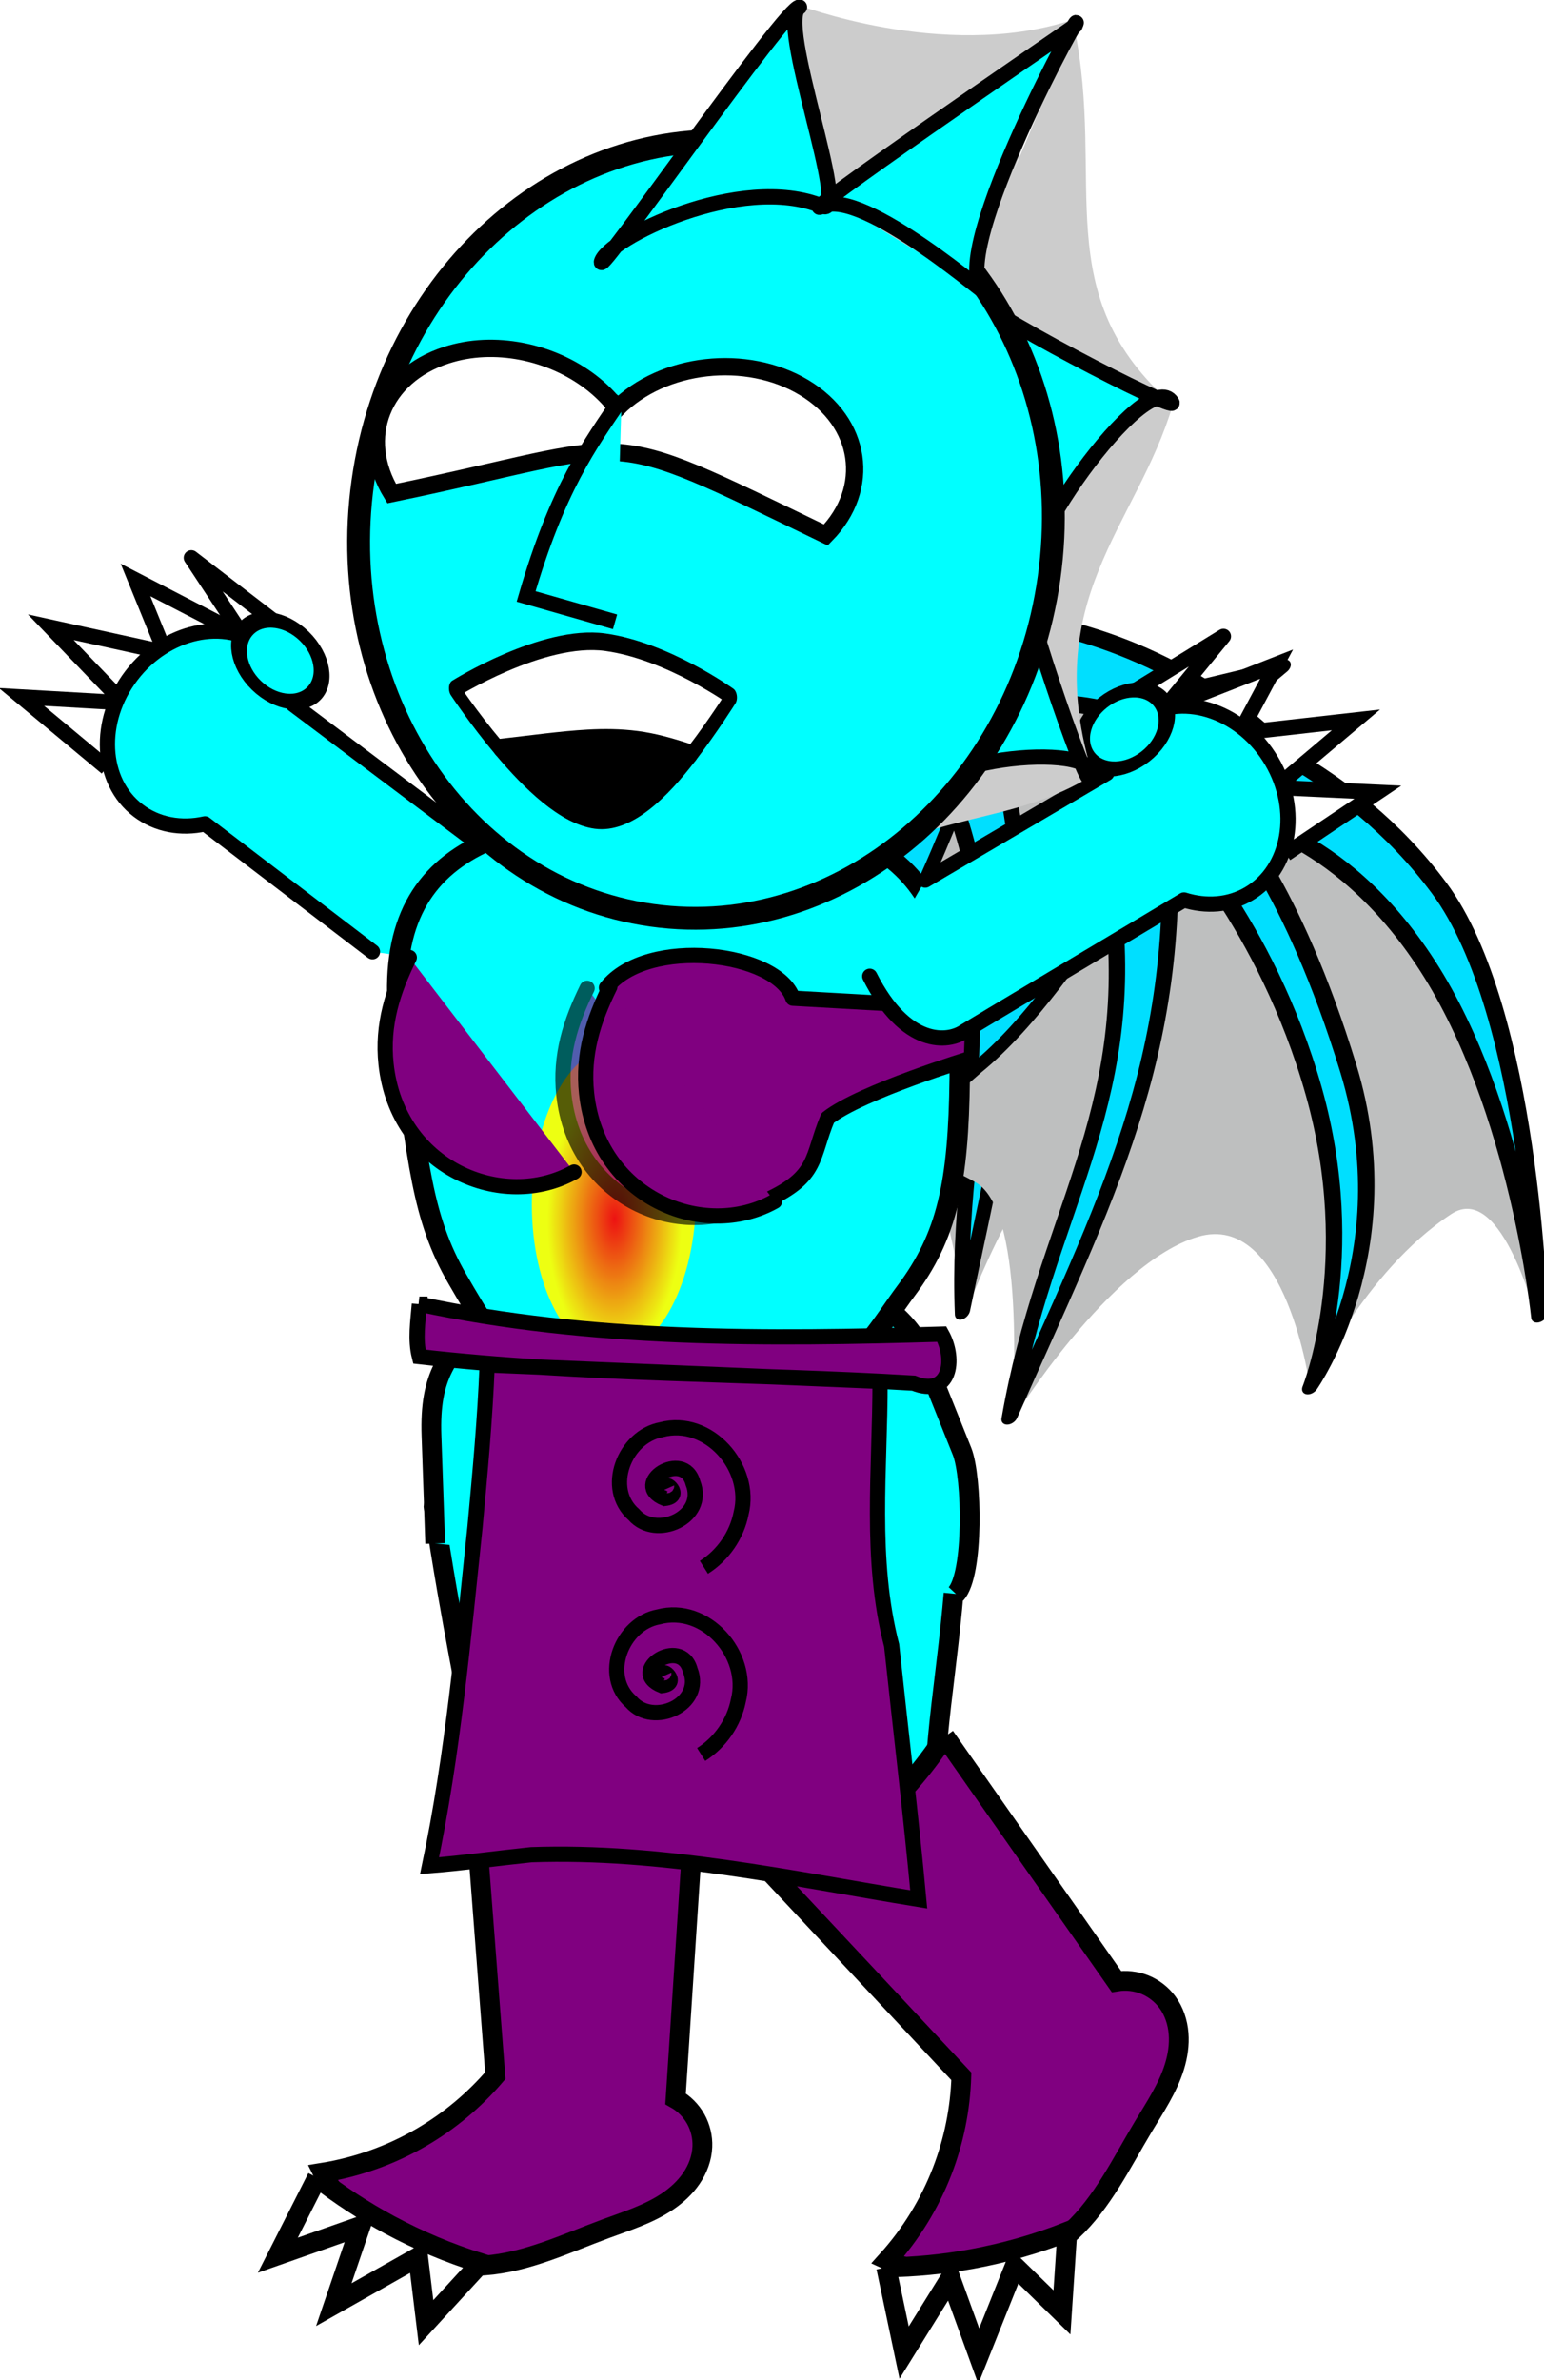
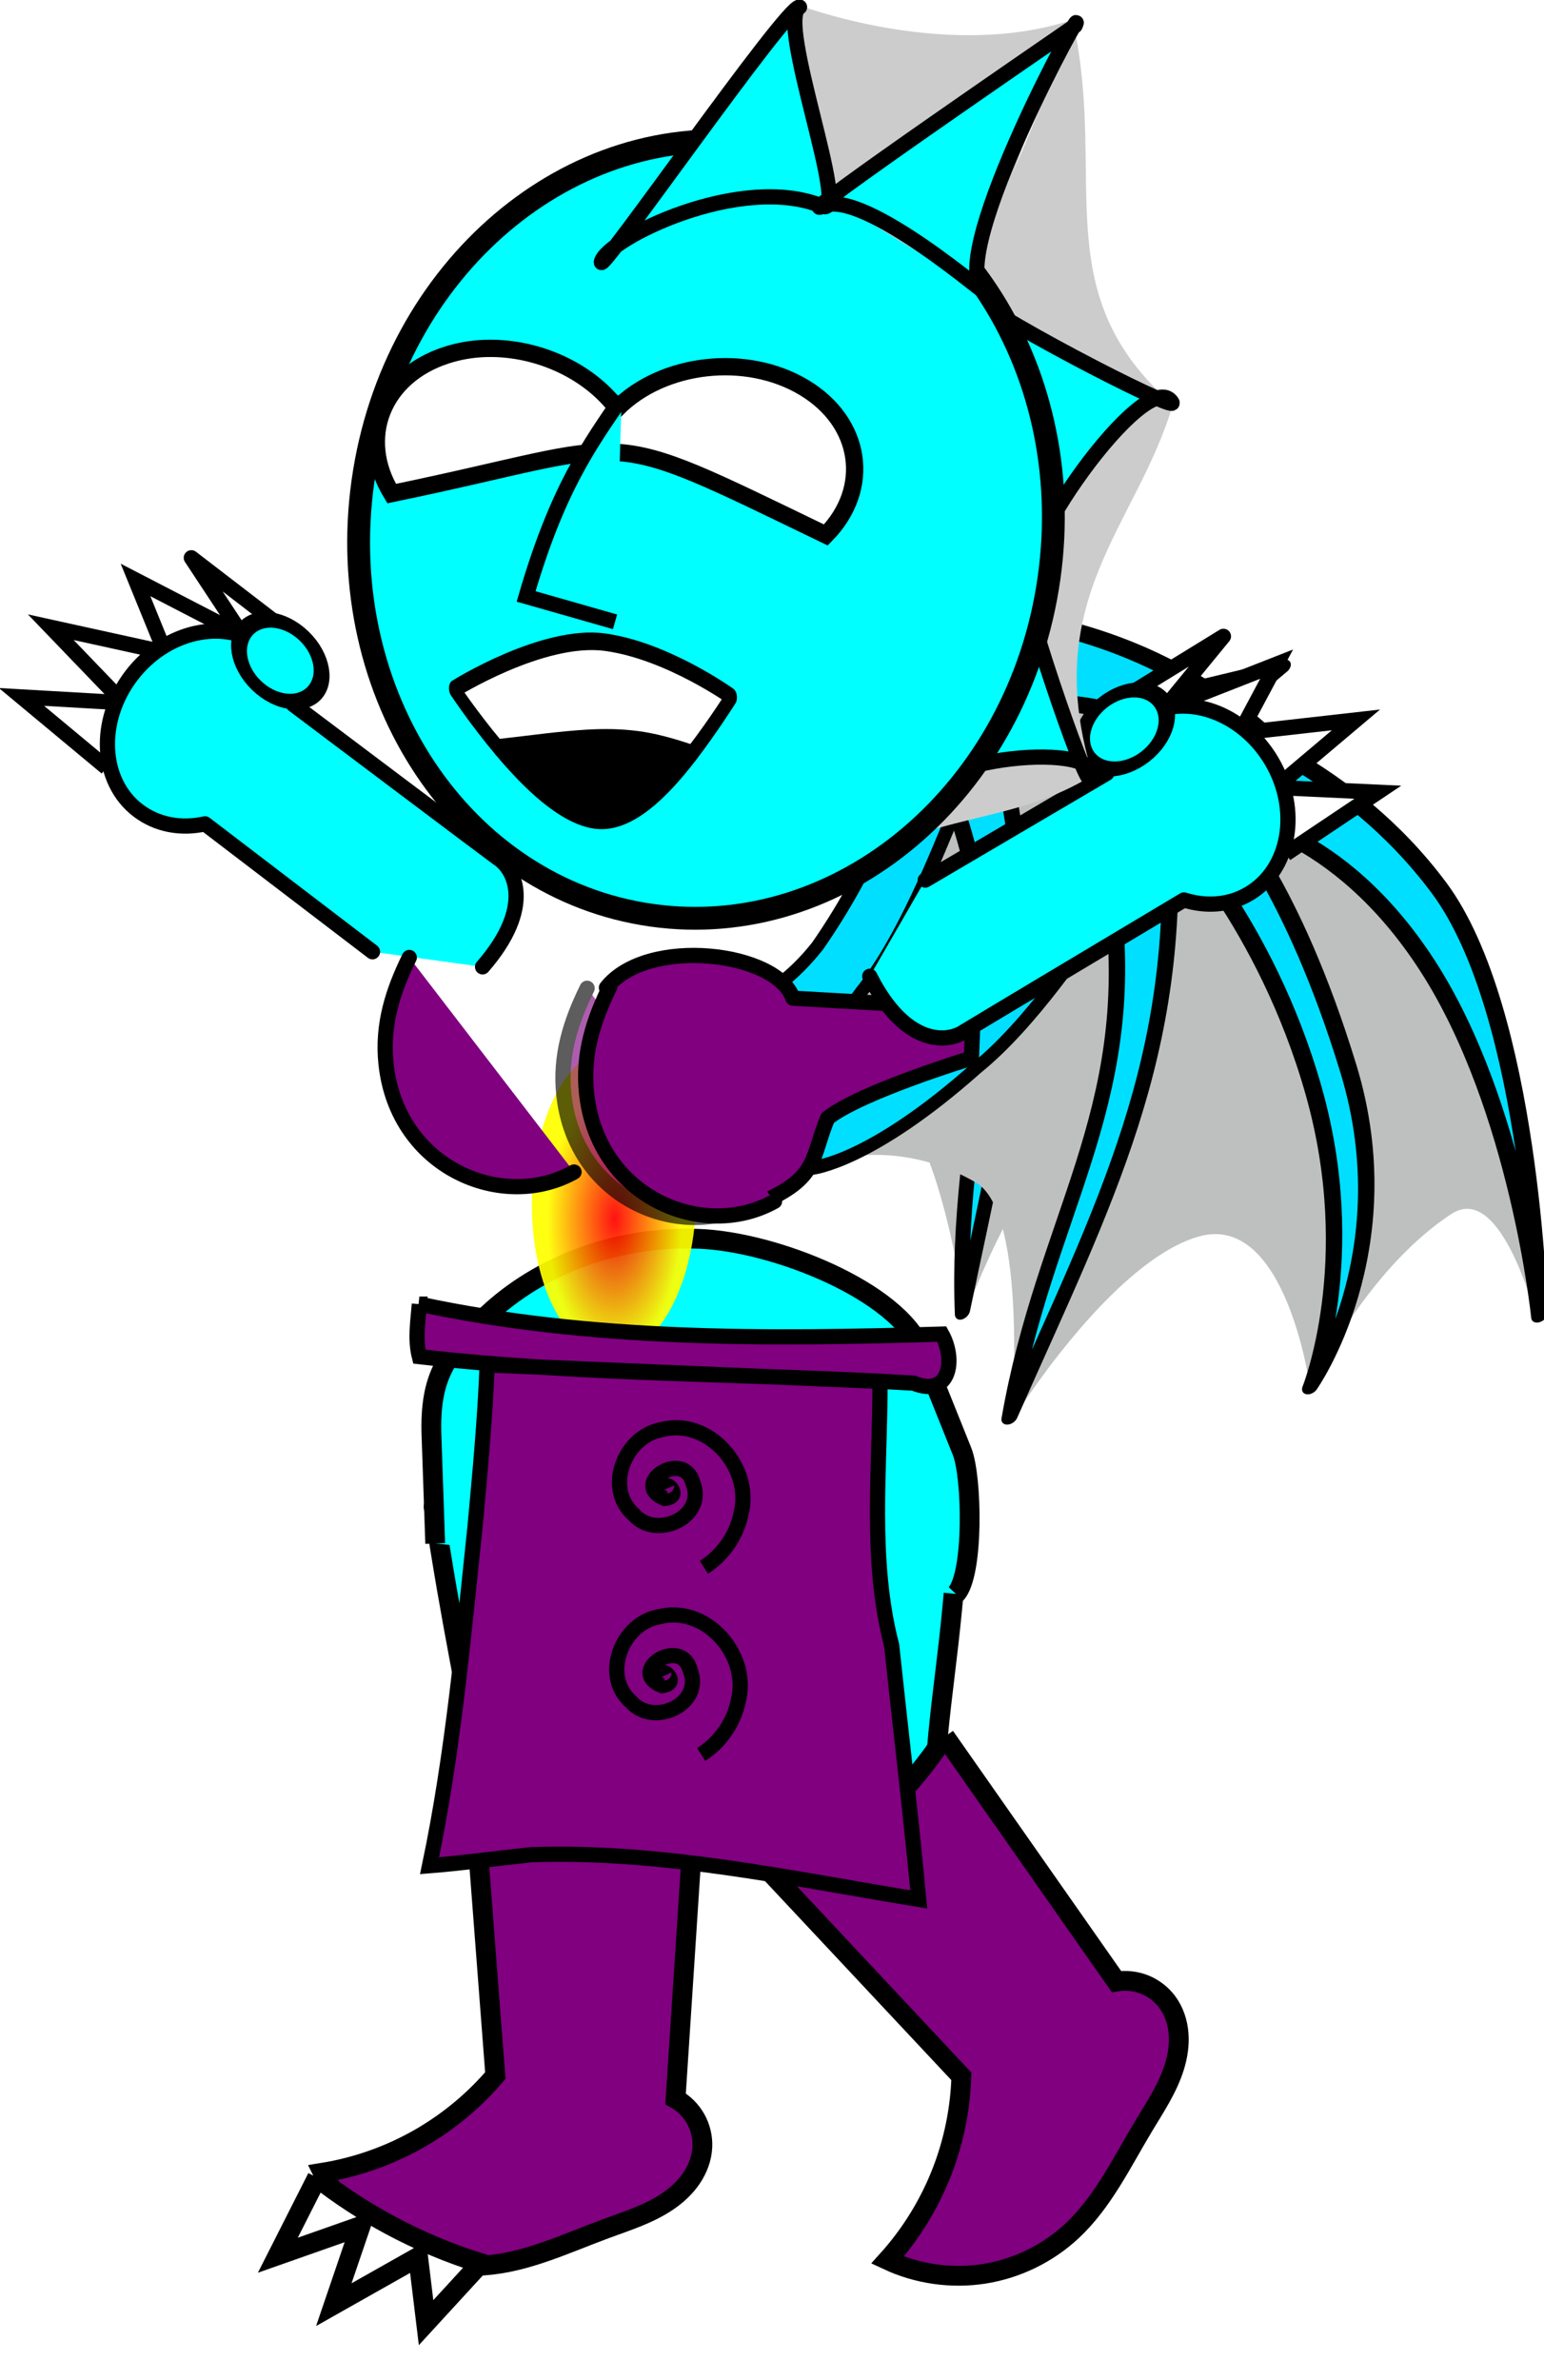
<svg xmlns="http://www.w3.org/2000/svg" xmlns:ns1="http://www.inkscape.org/namespaces/inkscape" xmlns:ns2="http://sodipodi.sourceforge.net/DTD/sodipodi-0.dtd" xmlns:xlink="http://www.w3.org/1999/xlink" width="101.454" height="156.365" id="svg3516" version="1.1" ns1:version="0.48.1 r9760" ns2:docname="klyros04.svg" ns1:export-filename="/home/massimo/Immagini/Doomed Comics/Characters/klyros04.png" ns1:export-xdpi="124" ns1:export-ydpi="124">
  <defs id="defs3518">
    <filter color-interpolation-filters="sRGB" ns1:collect="always" id="filter7616-7">
      <feGaussianBlur ns1:collect="always" stdDeviation="0.543" id="feGaussianBlur7618-6" />
    </filter>
    <filter id="filter5469-4-2" ns1:label="Colorize" ns1:menu="Color" ns1:menu-tooltip="Blend image or object with a flood color and set lightness and contrast" x="0" y="0" width="1" height="1" color-interpolation-filters="sRGB">
      <feColorMatrix id="feColorMatrix5471-4-04" values="1" in="SourceGraphic" type="saturate" result="result2" />
      <feFlood id="feFlood5473-7-6" flood-color="rgb(254,102,0)" flood-opacity="1" result="result1" />
      <feBlend id="feBlend5475-31-11" in2="result2" mode="multiply" in="result1" result="result3" />
      <feComposite id="feComposite5477-0-9" in2="SourceGraphic" operator="in" result="result4" />
    </filter>
    <filter id="filter5469-6-8" ns1:label="Colorize" ns1:menu="Color" ns1:menu-tooltip="Blend image or object with a flood color and set lightness and contrast" x="0" y="0" width="1" height="1" color-interpolation-filters="sRGB">
      <feColorMatrix id="feColorMatrix5471-0-0" values="1" in="SourceGraphic" type="saturate" result="result2" />
      <feFlood id="feFlood5473-6-7" flood-color="rgb(254,102,0)" flood-opacity="1" result="result1" />
      <feBlend id="feBlend5475-3-7" in2="result2" mode="multiply" in="result1" result="result3" />
      <feComposite id="feComposite5477-9-3" in2="SourceGraphic" operator="in" result="result4" />
    </filter>
    <filter id="filter5469-68-9" ns1:label="Colorize" ns1:menu="Color" ns1:menu-tooltip="Blend image or object with a flood color and set lightness and contrast" x="0" y="0" width="1" height="1" color-interpolation-filters="sRGB">
      <feColorMatrix id="feColorMatrix5471-1-3" values="1" in="SourceGraphic" type="saturate" result="result2" />
      <feFlood id="feFlood5473-63-0" flood-color="rgb(254,102,0)" flood-opacity="1" result="result1" />
      <feBlend id="feBlend5475-7-6" in2="result2" mode="multiply" in="result1" result="result3" />
      <feComposite id="feComposite5477-5-4" in2="SourceGraphic" operator="in" result="result4" />
    </filter>
    <filter id="filter5469-64" ns1:label="Colorize" ns1:menu="Color" ns1:menu-tooltip="Blend image or object with a flood color and set lightness and contrast" x="0" y="0" width="1" height="1" color-interpolation-filters="sRGB">
      <feColorMatrix id="feColorMatrix5471-9" values="1" in="SourceGraphic" type="saturate" result="result2" />
      <feFlood id="feFlood5473-1" flood-color="rgb(254,102,0)" flood-opacity="1" result="result1" />
      <feBlend id="feBlend5475-35" in2="result2" mode="multiply" in="result1" result="result3" />
      <feComposite id="feComposite5477-4" in2="SourceGraphic" operator="in" result="result4" />
    </filter>
    <filter id="filter5417-9" ns1:label="Colorize" ns1:menu="Color" ns1:menu-tooltip="Blend image or object with a flood color and set lightness and contrast" x="0" y="0" width="1" height="1" color-interpolation-filters="sRGB">
      <feColorMatrix id="feColorMatrix5419-2" values="1" in="SourceGraphic" type="saturate" result="result2" />
      <feFlood id="feFlood5421-3" flood-color="rgb(254,102,0)" flood-opacity="1" result="result1" />
      <feBlend id="feBlend5423-1" in2="result2" mode="multiply" in="result1" result="result3" />
      <feComposite id="feComposite5425-7" in2="SourceGraphic" operator="in" result="result4" />
    </filter>
    <filter id="filter5469-4-7-2" ns1:label="Colorize" ns1:menu="Color" ns1:menu-tooltip="Blend image or object with a flood color and set lightness and contrast" x="0" y="0" width="1" height="1" color-interpolation-filters="sRGB">
      <feColorMatrix id="feColorMatrix5471-4-0-8" values="1" in="SourceGraphic" type="saturate" result="result2" />
      <feFlood id="feFlood5473-7-1-0" flood-color="rgb(254,102,0)" flood-opacity="1" result="result1" />
      <feBlend id="feBlend5475-31-1-9" in2="result2" mode="multiply" in="result1" result="result3" />
      <feComposite id="feComposite5477-0-2-0" in2="SourceGraphic" operator="in" result="result4" />
    </filter>
    <filter id="filter5469-6-5-8" ns1:label="Colorize" ns1:menu="Color" ns1:menu-tooltip="Blend image or object with a flood color and set lightness and contrast" x="0" y="0" width="1" height="1" color-interpolation-filters="sRGB">
      <feColorMatrix id="feColorMatrix5471-0-6-9" values="1" in="SourceGraphic" type="saturate" result="result2" />
      <feFlood id="feFlood5473-6-3-6" flood-color="rgb(254,102,0)" flood-opacity="1" result="result1" />
      <feBlend id="feBlend5475-3-8-2" in2="result2" mode="multiply" in="result1" result="result3" />
      <feComposite id="feComposite5477-9-5-1" in2="SourceGraphic" operator="in" result="result4" />
    </filter>
    <filter id="filter5469-68-7-3" ns1:label="Colorize" ns1:menu="Color" ns1:menu-tooltip="Blend image or object with a flood color and set lightness and contrast" x="0" y="0" width="1" height="1" color-interpolation-filters="sRGB">
      <feColorMatrix id="feColorMatrix5471-1-7-9" values="1" in="SourceGraphic" type="saturate" result="result2" />
      <feFlood id="feFlood5473-63-5-0" flood-color="rgb(254,102,0)" flood-opacity="1" result="result1" />
      <feBlend id="feBlend5475-7-2-9" in2="result2" mode="multiply" in="result1" result="result3" />
      <feComposite id="feComposite5477-5-7-1" in2="SourceGraphic" operator="in" result="result4" />
    </filter>
    <filter id="filter5469-2-7" ns1:label="Colorize" ns1:menu="Color" ns1:menu-tooltip="Blend image or object with a flood color and set lightness and contrast" x="0" y="0" width="1" height="1" color-interpolation-filters="sRGB">
      <feColorMatrix id="feColorMatrix5471-49-8" values="1" in="SourceGraphic" type="saturate" result="result2" />
      <feFlood id="feFlood5473-0-7" flood-color="rgb(254,102,0)" flood-opacity="1" result="result1" />
      <feBlend id="feBlend5475-75-8" in2="result2" mode="multiply" in="result1" result="result3" />
      <feComposite id="feComposite5477-8-2" in2="SourceGraphic" operator="in" result="result4" />
    </filter>
    <filter id="filter5417-7-3" ns1:label="Colorize" ns1:menu="Color" ns1:menu-tooltip="Blend image or object with a flood color and set lightness and contrast" x="0" y="0" width="1" height="1" color-interpolation-filters="sRGB">
      <feColorMatrix id="feColorMatrix5419-7-9" values="1" in="SourceGraphic" type="saturate" result="result2" />
      <feFlood id="feFlood5421-0-6" flood-color="rgb(254,102,0)" flood-opacity="1" result="result1" />
      <feBlend id="feBlend5423-0-2" in2="result2" mode="multiply" in="result1" result="result3" />
      <feComposite id="feComposite5425-1-5" in2="SourceGraphic" operator="in" result="result4" />
    </filter>
    <ns1:path-effect is_visible="true" id="path-effect4718-6" effect="spiro" />
    <ns1:path-effect is_visible="true" id="path-effect3844-2-4-2" effect="spiro" />
    <ns1:path-effect is_visible="true" id="path-effect4718-7" effect="spiro" />
    <ns1:path-effect is_visible="true" id="path-effect3844-2-4-4" effect="spiro" />
    <ns1:path-effect is_visible="true" id="path-effect3844-2-5-3-1" effect="spiro" />
    <ns1:path-effect is_visible="true" id="path-effect3844-2-5-1" effect="spiro" />
    <ns1:path-effect is_visible="true" id="path-effect4718-07" effect="spiro" />
    <ns1:path-effect is_visible="true" id="path-effect3844-2-4-0" effect="spiro" />
    <ns1:path-effect is_visible="true" id="path-effect4718-1" effect="spiro" />
    <ns1:path-effect is_visible="true" id="path-effect3844-2-4-1" effect="spiro" />
    <linearGradient y2="605.681" x2="278.616" y1="609.23" x1="271.959" gradientUnits="userSpaceOnUse" id="linearGradient25876-4" xlink:href="#linearGradient25309-1" ns1:collect="always" />
    <linearGradient id="linearGradient25309-1" ns1:collect="always">
      <stop id="stop25311-0" offset="0" style="stop-color:#ddd5d5;stop-opacity:1" />
      <stop id="stop25313-7" offset="1" style="stop-color:#ffffff;stop-opacity:1" />
    </linearGradient>
    <linearGradient y2="605.681" x2="278.616" y1="609.23" x1="271.959" gradientUnits="userSpaceOnUse" id="linearGradient25876-4-3" xlink:href="#linearGradient25309-1-6" ns1:collect="always" />
    <linearGradient id="linearGradient25309-1-6" ns1:collect="always">
      <stop id="stop25311-0-5" offset="0" style="stop-color:#ddd5d5;stop-opacity:1" />
      <stop id="stop25313-7-6" offset="1" style="stop-color:#ffffff;stop-opacity:1" />
    </linearGradient>
    <filter color-interpolation-filters="sRGB" height="1.39" y="-0.195" width="1.474" x="-0.237" id="filter10689-6-7-3" ns1:collect="always">
      <feGaussianBlur id="feGaussianBlur10691-6-24-2" stdDeviation="1.259" ns1:collect="always" />
    </filter>
    <ns1:path-effect is_visible="true" id="path-effect3844-2-5-3-9" effect="spiro" />
    <radialGradient ns1:collect="always" xlink:href="#linearGradient5508-72" id="radialGradient9589" gradientUnits="userSpaceOnUse" gradientTransform="matrix(0.366,-0.009,0.013,0.498,196.197,100.048)" cx="318.608" cy="204.985" fx="318.608" fy="204.985" r="12.568" />
    <linearGradient id="linearGradient5508-72" ns1:collect="always">
      <stop id="stop5510-33" offset="0" style="stop-color:#ff0000;stop-opacity:1" />
      <stop id="stop5512-9" offset="1" style="stop-color:#ffff00;stop-opacity:1" />
    </linearGradient>
    <filter height="1.447" y="-0.223" width="1.577" x="-0.289" id="filter5556-7" ns1:collect="always" color-interpolation-filters="sRGB">
      <feGaussianBlur id="feGaussianBlur5558-7" stdDeviation="1.349" ns1:collect="always" />
    </filter>
    <ns1:path-effect is_visible="true" id="path-effect4718-03-3" effect="spiro" />
    <ns1:path-effect is_visible="true" id="path-effect3844-2-4-9-2" effect="spiro" />
    <ns1:path-effect is_visible="true" id="path-effect4718-03" effect="spiro" />
    <ns1:path-effect is_visible="true" id="path-effect3844-2-4-9" effect="spiro" />
    <filter id="filter5475-8-6" ns1:collect="always" color-interpolation-filters="sRGB">
      <feGaussianBlur id="feGaussianBlur5477-8-0" stdDeviation="0.669" ns1:collect="always" />
    </filter>
    <ns1:path-effect is_visible="true" id="path-effect3844-2-5-3-9-7" effect="spiro" />
  </defs>
  <ns2:namedview id="base" pagecolor="#ffffff" bordercolor="#666666" borderopacity="1.0" ns1:pageopacity="0.0" ns1:pageshadow="2" ns1:zoom="0.77472527" ns1:cx="155.69792" ns1:cy="115.01075" ns1:current-layer="layer1" ns1:document-units="px" showgrid="false" fit-margin-top="0" fit-margin-left="0" fit-margin-right="0" fit-margin-bottom="0" ns1:window-width="1440" ns1:window-height="827" ns1:window-x="0" ns1:window-y="25" ns1:window-maximized="1" />
  <g id="layer1" ns1:label="Layer 1" ns1:groupmode="layer" transform="translate(-164.302,-198.646)">
    <g id="g9533" transform="translate(-43.751,-544.007)">
      <g ns1:export-ydpi="120" ns1:export-xdpi="120" transform="matrix(-0.607,0.795,-0.795,-0.607,540.228,700.865)" id="g8013-6" ns1:transform-center-x="12.021183" ns1:transform-center-y="-12.578931">
        <path style="fill:#ffffff;stroke:#000000;stroke-width:1;stroke-linecap:butt;stroke-linejoin:miter;stroke-miterlimit:4;stroke-opacity:1;stroke-dasharray:none" d="m 270.571,202.436 -0.304,7.263 -3.759,-5.557 -1.048,6.806 -3.243,-6.963 -2.603,4.423 -1.161,-6.585 c 2.1,0.602 4.275,0.946 6.458,1.021 1.893,0.065 3.794,-0.072 5.658,-0.407" id="path3842-3-1-9-4" ns1:path-effect="#path-effect3844-2-5-3-9" ns1:original-d="m 270.57099,202.43612 -0.30385,7.26305 -3.75902,-5.55669 -1.04779,6.80583 -3.24263,-6.96317 -2.60278,4.4232 -1.1606,-6.58539 c 1.37111,-2.20593 4.0792,0.47468 6.45845,1.02061 2.37926,0.54592 4.35193,-2.67615 5.65822,-0.40744 z" ns1:connector-curvature="0" ns2:nodetypes="cccccccsc" />
        <path ns1:transform-center-y="3.2861134" ns1:transform-center-x="0.044072361" ns2:nodetypes="cccc" ns1:connector-curvature="0" id="path5176-9-02" d="m 256.255,198.67 -0.023,7.708 1.946,-5.578 z" style="fill:#ffffff;stroke:#000000;stroke-width:1px;stroke-linecap:round;stroke-linejoin:round;stroke-opacity:1" />
        <path ns2:nodetypes="ccssscsc" ns1:connector-curvature="0" id="path9048-3-0-7-0-2" d="m 269.577,181.215 0,13.844 c 1.225,1.031 1.969,2.458 1.969,4.031 0,3.146 -3.043,5.719 -6.781,5.719 -3.738,0 -6.75,-2.573 -6.75,-5.719 0,-1.5 0.686,-2.858 1.812,-3.875 0,0 -0.113,-16.623 -0.129,-16.814 -0.11,-1.29 1.046,-3.87 6.279,-3.536" style="color:#000000;fill:#00ffff;fill-opacity:1;fill-rule:evenodd;stroke:#000000;stroke-width:1;stroke-linecap:round;stroke-linejoin:round;stroke-miterlimit:4;stroke-dasharray:none;marker:none;visibility:visible;display:inline;overflow:visible;enable-background:accumulate" />
        <path transform="matrix(0.993,0.117,-0.169,1.436,18.884,-347.408)" d="m 303.533,355.004 c 0,1.177 -1.009,2.131 -2.253,2.131 -1.245,0 -2.253,-0.954 -2.253,-2.131 0,-1.177 1.009,-2.131 2.253,-2.131 1.245,0 2.253,0.954 2.253,2.131 z" ns2:ry="2.1312113" ns2:rx="2.2534938" ns2:cy="355.00388" ns2:cx="301.27911" id="path9052-2-3-6-0-94" style="color:#000000;fill:#00ffff;fill-opacity:1;fill-rule:evenodd;stroke:#000000;stroke-width:0.832;stroke-miterlimit:4;stroke-dasharray:none;marker:none;visibility:visible;display:inline;overflow:visible;enable-background:accumulate" ns2:type="arc" />
      </g>
      <g ns1:export-ydpi="120" ns1:export-xdpi="120" ns1:export-filename="/home/massimo/Immagini/Doomed Comics/g8013-6-3.png" id="g4587-9" transform="translate(1.126,610.021)">
-         <path style="color:#000000;fill:#00ffff;fill-opacity:1;stroke:#000000;stroke-width:1.3;stroke-linecap:round;stroke-miterlimit:4;marker:none;visibility:visible;display:inline;overflow:visible;enable-background:accumulate" d="m 251.285,262.16 c 0.245,-2.135 0.543,-11.733 0.543,-11.733 -0.956,-9.616 -12.172,-7.723 -13.246,-0.607 l 0.646,12.146" id="path4466-1-1-1" ns1:connector-curvature="0" ns2:nodetypes="cccc" />
        <path style="color:#000000;fill:#00ffff;fill-opacity:1;fill-rule:evenodd;stroke:#000000;stroke-width:1.3;stroke-linecap:round;stroke-linejoin:miter;stroke-miterlimit:4;stroke-dasharray:none;marker:none;visibility:visible;display:inline;overflow:visible;enable-background:accumulate" d="m 251.924,249.756 c 0.185,-6.336 1.205,-9.907 1.587,-18.043 -0.77,-4.126 -4.819,-9.118 -9.189,-8.453 -6.49,0.987 -8.392,4.799 -8.904,8.359 1.236,8.232 2.169,11.942 3.226,18.543" id="path4468-4-3-75" ns1:connector-curvature="0" ns2:nodetypes="ccscc" />
-         <path ns2:nodetypes="cccc" ns1:connector-curvature="0" id="rect8538-3-6-7-8-6-8-4-9-1" d="m 275.065,256.168 c -1.281,-1.725 -7.229,-9.44 -7.229,-9.44 -7.272,-6.364 -14.163,2.686 -10.081,8.613 l 8.379,8.929" style="color:#000000;fill:#00ffff;fill-opacity:1;stroke:#000000;stroke-width:1.3;stroke-linecap:round;stroke-miterlimit:4;marker:none;visibility:visible;display:inline;overflow:visible;enable-background:accumulate" ns1:transform-center-y="4.7962684" ns1:transform-center-x="-4.1281594" />
+         <path ns2:nodetypes="cccc" ns1:connector-curvature="0" id="rect8538-3-6-7-8-6-8-4-9-1" d="m 275.065,256.168 c -1.281,-1.725 -7.229,-9.44 -7.229,-9.44 -7.272,-6.364 -14.163,2.686 -10.081,8.613 " style="color:#000000;fill:#00ffff;fill-opacity:1;stroke:#000000;stroke-width:1.3;stroke-linecap:round;stroke-miterlimit:4;marker:none;visibility:visible;display:inline;overflow:visible;enable-background:accumulate" ns1:transform-center-y="4.7962684" ns1:transform-center-x="-4.1281594" />
        <path ns2:nodetypes="ccscc" ns1:connector-curvature="0" id="path3632-8-5-7" d="m 268.29,251.024 c 0.185,-6.336 1.205,-9.907 1.587,-18.043 -0.127,-5.555 -4.366,-9.198 -8.594,-9.059 -6.184,0.203 -9.774,4.678 -9.499,8.965 1.236,8.232 2.169,11.942 3.226,18.543" style="color:#000000;fill:#00ffff;fill-opacity:1;fill-rule:evenodd;stroke:#000000;stroke-width:1.3;stroke-linecap:round;stroke-linejoin:miter;stroke-miterlimit:4;stroke-dasharray:none;marker:none;visibility:visible;display:inline;overflow:visible;enable-background:accumulate" />
        <path ns2:nodetypes="csssssc" ns1:connector-curvature="0" id="rect8558-3-1-9-0-5-7-2-8" d="m 235.524,234.039 -0.245,-7.094 c -0.135,-3.91 1.002,-5.42 3.659,-7.924 3.464,-3.264 8.508,-5.2 13.89,-5.002 5.029,0.185 13.09,3.444 14.622,7.261 l 2.69,6.703 c 0.673,1.677 0.791,8.09 -0.4,9.366" style="color:#000000;fill:#00ffff;fill-opacity:1;fill-rule:evenodd;stroke:#000000;stroke-width:1.3;stroke-linejoin:round;stroke-miterlimit:4;stroke-opacity:1;stroke-dashoffset:0;marker:none;visibility:visible;display:inline;overflow:visible;enable-background:accumulate" />
      </g>
      <g ns1:export-ydpi="120" ns1:export-xdpi="120" ns1:export-filename="/home/massimo/Immagini/Doomed Comics/g8013-6-3.png" id="g4402-4-4" transform="matrix(-0.25,0.134,0.051,0.229,324.664,635.357)" ns1:transform-center-x="-21.079075" ns1:transform-center-y="-7.951189">
        <path ns2:nodetypes="cscscscscsc" ns1:connector-curvature="0" id="path3629-5-6" d="m 223.063,657.725 c 0.137,0.061 7.745,-40.428 19.63,-35.303 20.359,8.777 32.761,36.132 32.808,35.71 0,0 5.125,-49.104 25.464,-48.901 20.338,0.203 43.044,34.849 43.044,34.849 0.348,-0.045 -4.148,-54.024 7.989,-66.253 20.777,-20.935 38.826,-16.551 38.769,-16.837 0,0 -38.258,-18.79 -50.258,-38.273 -13.085,-21.244 -41.078,-38.033 -42.659,-35.447 -0.542,-4.326 -26.98,6.044 -61.242,77.435 -8.163,17.01 -14.26,93.008 -13.546,93.021 z" style="fill:#bebfbf;fill-opacity:1;stroke:none" />
        <path ns2:nodetypes="ccccccc" ns1:connector-curvature="0" id="path4399-7-6" d="m 337.242,477.44 -26.711,1.251 -9.449,-2.264 -20.62,-13.212 24.12,-1.248 9.449,2.264 z" style="color:#000000;fill:#ffdd55;fill-opacity:1;fill-rule:evenodd;stroke:#000000;stroke-width:3.949;stroke-linecap:round;stroke-linejoin:round;stroke-opacity:1;marker:none;visibility:visible;display:inline;overflow:visible;enable-background:accumulate" />
        <path ns2:nodetypes="cscccccccccscscsc" ns1:connector-curvature="0" id="path3627-7-4" d="m 222.609,656.176 c 0,0 1.314,-81.714 22.261,-121.884 20.947,-40.17 50.965,-61.068 50.965,-61.068 9.186,-3.845 16.341,0.562 21.505,6.289 11.676,17.057 23.299,35.91 42.231,50.013 14.33,8.909 25.45,3.367 25.45,3.367 19.295,3.976 17.79,24.395 4.134,28.623 0,0 -13.043,2.845 -37.502,-14.259 -12.539,-7.615 -24.535,-24.385 -31.697,-33.929 -5.294,57.639 16.311,78.712 24.71,129.852 -22.616,-50.872 -40.285,-83.107 -37.716,-146.781 0,0 -22.201,33.92 -32.853,82.712 -10.651,48.792 1.362,78.841 1.362,78.841 0,0 -21.95,-28.725 -9.371,-82.233 12.578,-53.509 27.422,-77.088 27.422,-77.088 0,0 -25.328,11.248 -45.869,55.678 -20.541,44.43 -25.031,101.868 -25.031,101.868 z" style="fill:#00dfff;fill-opacity:1;stroke:#000000;stroke-width:3.949px;stroke-linecap:round;stroke-linejoin:round;stroke-opacity:1" />
      </g>
      <g ns1:export-ydpi="120" ns1:export-xdpi="120" ns1:export-filename="/home/massimo/Immagini/Doomed Comics/g8013-6-3.png" id="g4402-4" transform="matrix(-0.285,0.081,0.002,0.245,371.337,650.261)" ns1:transform-center-x="-20.866798" ns1:transform-center-y="-4.062217">
        <path ns2:nodetypes="cscscscscsc" ns1:connector-curvature="0" id="path3629-5" d="m 223.063,657.725 c 0.137,0.061 7.745,-40.428 19.63,-35.303 20.359,8.777 32.761,36.132 32.808,35.71 0,0 5.125,-49.104 25.464,-48.901 20.338,0.203 43.044,34.849 43.044,34.849 0.348,-0.045 -4.148,-54.024 7.989,-66.253 20.777,-20.935 38.826,-16.551 38.769,-16.837 0,0 -38.258,-18.79 -50.258,-38.273 -13.085,-21.244 -41.078,-38.033 -42.659,-35.447 -0.542,-4.326 -26.98,6.044 -61.242,77.435 -8.163,17.01 -14.26,93.008 -13.546,93.021 z" style="fill:#bebfbf;fill-opacity:1;stroke:none" />
        <path ns2:nodetypes="ccccccc" ns1:connector-curvature="0" id="path4399-7" d="m 337.242,477.44 -26.711,1.251 -9.449,-2.264 -20.62,-13.212 24.12,-1.248 9.449,2.264 z" style="color:#000000;fill:#ffdd55;fill-opacity:1;fill-rule:evenodd;stroke:#000000;stroke-width:3.783;stroke-linecap:round;stroke-linejoin:round;stroke-opacity:1;marker:none;visibility:visible;display:inline;overflow:visible;enable-background:accumulate" />
        <path ns2:nodetypes="cscccccccccscscsc" ns1:connector-curvature="0" id="path3627-7" d="m 222.609,656.176 c 0,0 1.314,-81.714 22.261,-121.884 20.947,-40.17 50.965,-61.068 50.965,-61.068 9.186,-3.845 16.341,0.562 21.505,6.289 11.676,17.057 23.299,35.91 42.231,50.013 14.33,8.909 25.45,3.367 25.45,3.367 19.295,3.976 17.79,24.395 4.134,28.623 0,0 -13.043,2.845 -37.502,-14.259 -12.539,-7.615 -24.535,-24.385 -31.697,-33.929 -5.294,57.639 16.311,78.712 24.71,129.852 -22.616,-50.872 -40.285,-83.107 -37.716,-146.781 0,0 -22.201,33.92 -32.853,82.712 -10.651,48.792 1.362,78.841 1.362,78.841 0,0 -21.95,-28.725 -9.371,-82.233 12.578,-53.509 27.422,-77.088 27.422,-77.088 0,0 -25.328,11.248 -45.869,55.678 -20.541,44.43 -25.031,101.868 -25.031,101.868 z" style="fill:#00dfff;fill-opacity:1;stroke:#000000;stroke-width:3.783px;stroke-linecap:round;stroke-linejoin:round;stroke-opacity:1" />
      </g>
      <g ns1:export-ydpi="120" ns1:export-xdpi="120" ns1:export-filename="/home/massimo/Immagini/Doomed Comics/g8013-6-3.png" id="g5242-8" transform="translate(-63.24,622.93)">
        <g transform="matrix(1.065,0,0,1,262.402,-62.99)" style="fill:#00ffff;fill-opacity:1" id="g8889-0-3">
-           <path style="color:#000000;fill:#00ffff;fill-opacity:1;fill-rule:evenodd;stroke:#000000;stroke-width:1.26;stroke-miterlimit:4;marker:none;visibility:visible;display:inline;overflow:visible;enable-background:accumulate" d="m 41.753,273.707 c -1.972,-0.991 -4.065,-4.912 -5.174,-6.943 -2.218,-4.061 -2.446,-7.8 -3.519,-16.11 -1.574,-12.19 6.025,-14.719 18.742,-14.559 12.717,0.161 15.898,5.196 15.759,17.415 -0.079,6.903 -0.749,10.372 -3.329,14.033 -1.29,1.831 -3.057,5.132 -5.467,6.088" id="path5333-5-0-7" ns1:connector-curvature="0" ns2:nodetypes="csssssc" />
-         </g>
+           </g>
        <path transform="matrix(0.961,0.046,-0.038,1.394,16.083,-92.476)" d="m 320.995,198.389 c 0,4.001 -2.51,7.244 -5.606,7.244 -3.096,0 -5.606,-3.243 -5.606,-7.244 0,-4.001 2.51,-7.244 5.606,-7.244 3.096,0 5.606,3.243 5.606,7.244 z" ns2:ry="7.2443719" ns2:rx="5.6057639" ns2:cy="198.3887" ns2:cx="315.38892" id="path4836-4" style="opacity:0.964;color:#000000;fill:url(#radialGradient9589);fill-opacity:1;fill-rule:evenodd;stroke:none;stroke-width:1.168;marker:none;visibility:visible;display:inline;overflow:visible;filter:url(#filter5556-7);enable-background:accumulate" ns2:type="arc" />
      </g>
      <g ns1:export-ydpi="120" ns1:export-xdpi="120" ns1:export-filename="/home/massimo/Immagini/Doomed Comics/g8013-6-3.png" id="g8237-6-1" transform="translate(60.991,439.608)" style="stroke-width:1.3;stroke-miterlimit:4;stroke-dasharray:none">
        <path ns2:nodetypes="caccscssscc" ns1:connector-curvature="0" d="m 192.735,421.326 c -2.423,0.786 -4.953,1.241 -7.498,1.346 -2.33,0.097 -4.672,-0.099 -6.954,-0.581 l 1.325,17.317 c -1.381,1.618 -3.038,3.001 -4.878,4.069 -1.988,1.155 -4.189,1.942 -6.458,2.31 0.954,1.945 2.5,3.595 4.379,4.673 1.879,1.078 4.084,1.58 6.244,1.422 2.783,-0.204 5.362,-1.451 7.98,-2.417 1.385,-0.511 2.818,-0.957 4.042,-1.783 0.612,-0.413 1.167,-0.921 1.581,-1.532 0.415,-0.611 0.685,-1.329 0.715,-2.067 0.026,-0.632 -0.127,-1.271 -0.435,-1.824 -0.309,-0.552 -0.773,-1.017 -1.325,-1.326 l 1.282,-19.608" ns1:original-d="m 192.73513,421.32568 c 0,0 -4.96146,1.22661 -7.49791,1.34641 -2.32361,0.10974 -6.9544,-0.58056 -6.9544,-0.58056 0,0 3.13424,10.80221 1.32493,17.31656 -6.27653,-0.038 -3.79777,2.98549 -4.87814,4.0693 -1.08037,1.08382 -2.64534,1.79148 -6.45812,2.31028 0.0311,-0.005 9.90333,5.37829 10.6235,6.09434 1.92968,1.91866 2.60687,-24.38095 7.97983,-2.41717 0.77016,3.14832 6.56395,-2.51106 6.33826,-5.38168 -0.28022,-3.56423 4.0201,-9.09725 -1.76018,-3.14998 0.92188,7.4537 6.0357,-15.0196 1.28223,-19.6075 z" ns1:path-effect="#path-effect4718-03-3" style="fill:#800080;stroke:#000000;stroke-width:1.3;stroke-linecap:butt;stroke-linejoin:miter;stroke-miterlimit:4;stroke-opacity:1;stroke-dasharray:none" id="path4716-5-8" />
        <path ns2:nodetypes="cccccccsc" ns1:connector-curvature="0" ns1:original-d="m 167.90169,446.10708 -2.58299,5.10127 5.43631,-1.91302 -1.75888,5.16053 5.53985,-3.12896 0.52287,4.31193 3.58692,-3.90941 c -0.32409,-2.18686 -3.94835,-1.243 -5.99872,-2.52402 -1.90566,-1.19061 -0.38189,-6.37154 -4.74536,-3.09832 z" ns1:path-effect="#path-effect3844-2-4-9-2" id="path3842-3-8-2-5" d="m 167.902,446.107 -2.583,5.101 5.436,-1.913 -1.759,5.161 5.54,-3.129 0.523,4.312 3.587,-3.909 c -2.074,-0.646 -4.086,-1.493 -5.999,-2.524 -1.665,-0.898 -3.254,-1.935 -4.745,-3.098" style="fill:#ffffff;stroke:#000000;stroke-width:1.3;stroke-linecap:butt;stroke-linejoin:miter;stroke-miterlimit:4;stroke-opacity:1;stroke-dasharray:none" />
      </g>
      <g ns1:export-ydpi="120" ns1:export-xdpi="120" ns1:export-filename="/home/massimo/Immagini/Doomed Comics/g8013-6-3.png" id="g8237-6" transform="matrix(0.78,-0.626,0.626,0.78,-143.943,648.759)" style="stroke-width:1.3;stroke-miterlimit:4;stroke-dasharray:none" ns1:transform-center-x="-4.8750838" ns1:transform-center-y="14.420649">
        <path ns2:nodetypes="caccscssscc" ns1:connector-curvature="0" d="m 192.735,421.326 c -2.423,0.786 -4.953,1.241 -7.498,1.346 -2.33,0.097 -4.672,-0.099 -6.954,-0.581 l 1.325,17.317 c -1.381,1.618 -3.038,3.001 -4.878,4.069 -1.988,1.155 -4.189,1.942 -6.458,2.31 0.954,1.945 2.5,3.595 4.379,4.673 1.879,1.078 4.084,1.58 6.244,1.422 2.783,-0.204 5.362,-1.451 7.98,-2.417 1.385,-0.511 2.818,-0.957 4.042,-1.783 0.612,-0.413 1.167,-0.921 1.581,-1.532 0.415,-0.611 0.685,-1.329 0.715,-2.067 0.026,-0.632 -0.127,-1.271 -0.435,-1.824 -0.309,-0.552 -0.773,-1.017 -1.325,-1.326 l 1.282,-19.608" ns1:original-d="m 192.73513,421.32568 c 0,0 -4.96146,1.22661 -7.49791,1.34641 -2.32361,0.10974 -6.9544,-0.58056 -6.9544,-0.58056 0,0 3.13424,10.80221 1.32493,17.31656 -6.27653,-0.038 -3.79777,2.98549 -4.87814,4.0693 -1.08037,1.08382 -2.64534,1.79148 -6.45812,2.31028 0.0311,-0.005 9.90333,5.37829 10.6235,6.09434 1.92968,1.91866 2.60687,-24.38095 7.97983,-2.41717 0.77016,3.14832 6.56395,-2.51106 6.33826,-5.38168 -0.28022,-3.56423 4.0201,-9.09725 -1.76018,-3.14998 0.92188,7.4537 6.0357,-15.0196 1.28223,-19.6075 z" ns1:path-effect="#path-effect4718-03" style="fill:#800080;stroke:#000000;stroke-width:1.3;stroke-linecap:butt;stroke-linejoin:miter;stroke-miterlimit:4;stroke-opacity:1;stroke-dasharray:none" id="path4716-5" />
-         <path ns2:nodetypes="cccccccsc" ns1:connector-curvature="0" ns1:original-d="m 167.90169,446.10708 -2.58299,5.10127 5.43631,-1.91302 -1.75888,5.16053 5.53985,-3.12896 0.52287,4.31193 3.58692,-3.90941 c -0.32409,-2.18686 -3.94835,-1.243 -5.99872,-2.52402 -1.90566,-1.19061 -0.38189,-6.37154 -4.74536,-3.09832 z" ns1:path-effect="#path-effect3844-2-4-9" id="path3842-3-8-2" d="m 167.902,446.107 -2.583,5.101 5.436,-1.913 -1.759,5.161 5.54,-3.129 0.523,4.312 3.587,-3.909 c -2.074,-0.646 -4.086,-1.493 -5.999,-2.524 -1.665,-0.898 -3.254,-1.935 -4.745,-3.098" style="fill:#ffffff;stroke:#000000;stroke-width:1.3;stroke-linecap:butt;stroke-linejoin:miter;stroke-miterlimit:4;stroke-opacity:1;stroke-dasharray:none" />
      </g>
      <path ns1:export-ydpi="120" ns1:export-xdpi="120" ns1:export-filename="/home/massimo/Immagini/Doomed Comics/g8013-6-3.png" style="fill:#800080;stroke:#000000;stroke-width:1px;stroke-linecap:round;stroke-linejoin:round;stroke-opacity:1" d="m 258.447,821.492 c 3.395,-1.567 2.926,-2.844 3.992,-5.388 2.223,-1.739 9.445,-3.933 9.445,-3.933 l 0.127,-3.267 -11.859,-0.671 c -1.038,-3.06 -9.561,-4.085 -12.25,-0.693" id="path6309-2" ns1:connector-curvature="0" ns2:nodetypes="cccccc" />
      <g ns1:export-ydpi="120" ns1:export-xdpi="120" ns1:export-filename="/home/massimo/Immagini/Doomed Comics/g8013-6-3.png" id="g5377-1-8-7" transform="matrix(1.178,-0.088,0.088,1.178,-666.274,688.29)" style="fill:#800080;fill-opacity:1">
        <g style="fill:#800080;fill-opacity:1" transform="matrix(0.618,0,0,0.618,827.229,-57.24)" id="g5373-93-6-2">
          <path style="color:#000000;fill:#800080;fill-opacity:1;fill-rule:evenodd;stroke:#000000;stroke-width:1.369;stroke-linecap:round;stroke-linejoin:round;stroke-miterlimit:4;stroke-opacity:1;stroke-dashoffset:0.16;marker:none;visibility:visible;display:inline;overflow:visible;enable-background:accumulate" d="m -106.111,365.13 c -6.658,3.11 -15.84,-1.52 -16.15,-10.945 -0.117,-3.564 1.112,-6.538 2.801,-9.413" id="path5352-50-70-3" ns1:connector-curvature="0" ns2:nodetypes="csc" />
          <use x="0" y="0" xlink:href="#path5352-5-3-0-1" id="use5465-1-4" transform="translate(-2.048,-0.017)" width="744.094" height="1052.362" style="opacity:0.635;fill:#800080;fill-opacity:1;filter:url(#filter5475-8-6)" />
          <path style="color:#000000;fill:#800080;fill-opacity:1;fill-rule:evenodd;stroke:#000000;stroke-width:1.369;stroke-linecap:round;stroke-linejoin:round;stroke-miterlimit:4;stroke-opacity:1;stroke-dashoffset:0.16;marker:none;visibility:visible;display:inline;overflow:visible;enable-background:accumulate" d="m -88.31,369.103 c -6.658,3.11 -15.84,-1.52 -16.15,-10.945 -0.117,-3.563 1.112,-6.538 2.801,-9.413" id="path5352-5-3-0-1" ns1:connector-curvature="0" ns2:nodetypes="csc" />
        </g>
      </g>
      <path ns1:export-ydpi="120" ns1:export-xdpi="120" ns1:export-filename="/home/massimo/Immagini/Doomed Comics/g8013-6-3.png" style="fill:#800080;fill-opacity:1;stroke:#000000;stroke-width:1px;stroke-linecap:butt;stroke-linejoin:miter;stroke-opacity:1" d="m 251.711,852.744 c -0.28,-0.626 1.104,0.498 -0.163,0.651 -2.333,-0.937 1.251,-3.284 1.857,-1.019 0.895,2.252 -2.428,3.755 -3.88,2.085 -1.969,-1.715 -0.621,-5.136 1.796,-5.581 3.105,-0.829 6.008,2.491 5.25,5.483 -0.285,1.453 -1.195,2.766 -2.446,3.556 M 235.609,828.331 c 11.269,2.415 22.868,2.31 34.328,1.971 0.94,1.682 0.532,4.187 -1.853,3.222 -10.82,-0.655 -21.694,-0.508 -32.475,-1.743 -0.288,-1.131 -0.093,-2.307 0,-3.45 z m 16.283,12.116 c -0.28,-0.626 1.104,0.498 -0.163,0.651 -2.333,-0.937 1.251,-3.284 1.857,-1.019 0.895,2.252 -2.428,3.755 -3.88,2.085 -1.969,-1.715 -0.621,-5.136 1.796,-5.581 3.105,-0.829 6.008,2.491 5.25,5.483 -0.285,1.453 -1.195,2.766 -2.446,3.556 m -14.243,-13.297 c 8.606,0.36 17.211,0.721 25.817,1.081 0.004,5.785 -0.706,11.671 0.762,17.352 0.591,5.561 1.263,11.114 1.779,16.682 -8.426,-1.374 -16.879,-3.237 -25.464,-2.936 -2.227,0.232 -4.447,0.545 -6.679,0.723 1.54,-7.339 2.204,-14.828 2.989,-22.276 0.327,-3.536 0.658,-7.075 0.796,-10.625 z" id="path4813-3-7-2" ns1:connector-curvature="0" />
      <g ns1:export-ydpi="120" ns1:export-xdpi="120" transform="matrix(0.521,0.853,0.853,-0.521,-21.094,673.416)" id="g8013-6-3" ns1:transform-center-x="-13.161184" ns1:transform-center-y="-10.902614">
        <path style="fill:#ffffff;stroke:#000000;stroke-width:1;stroke-linecap:butt;stroke-linejoin:miter;stroke-miterlimit:4;stroke-opacity:1;stroke-dasharray:none" d="m 270.571,202.436 -0.304,7.263 -3.759,-5.557 -1.048,6.806 -3.243,-6.963 -2.603,4.423 -1.161,-6.585 c 2.1,0.602 4.275,0.946 6.458,1.021 1.893,0.065 3.794,-0.072 5.658,-0.407" id="path3842-3-1-9-4-3" ns1:path-effect="#path-effect3844-2-5-3-9-7" ns1:original-d="m 270.57099,202.43612 -0.30385,7.26305 -3.75902,-5.55669 -1.04779,6.80583 -3.24263,-6.96317 -2.60278,4.4232 -1.1606,-6.58539 c 1.37111,-2.20593 4.0792,0.47468 6.45845,1.02061 2.37926,0.54592 4.35193,-2.67615 5.65822,-0.40744 z" ns1:connector-curvature="0" ns2:nodetypes="cccccccsc" />
        <path ns1:transform-center-y="3.2861134" ns1:transform-center-x="0.044072361" ns2:nodetypes="cccc" ns1:connector-curvature="0" id="path5176-9-02-9" d="m 256.255,198.67 -0.023,7.708 1.946,-5.578 z" style="fill:#ffffff;stroke:#000000;stroke-width:1px;stroke-linecap:round;stroke-linejoin:round;stroke-opacity:1" />
        <path ns2:nodetypes="ccssscsc" ns1:connector-curvature="0" id="path9048-3-0-7-0-2-2" d="m 259.687,181.297 0.23,13.842 c -1.208,1.051 -1.928,2.491 -1.902,4.063 0.052,3.146 3.137,5.667 6.875,5.605 3.738,-0.062 6.706,-2.684 6.654,-5.83 -0.025,-1.5 -0.733,-2.846 -1.877,-3.844 0,0 -0.163,-16.622 -0.15,-16.813 0.089,-1.292 -1.11,-3.852 -6.337,-3.431" style="color:#000000;fill:#00ffff;fill-opacity:1;fill-rule:evenodd;stroke:#000000;stroke-width:1;stroke-linecap:round;stroke-linejoin:round;stroke-miterlimit:4;stroke-dasharray:none;marker:none;visibility:visible;display:inline;overflow:visible;enable-background:accumulate" />
        <path transform="matrix(0.993,0.117,-0.169,1.436,18.884,-347.408)" d="m 303.533,355.004 c 0,1.177 -1.009,2.131 -2.253,2.131 -1.245,0 -2.253,-0.954 -2.253,-2.131 0,-1.177 1.009,-2.131 2.253,-2.131 1.245,0 2.253,0.954 2.253,2.131 z" ns2:ry="2.1312113" ns2:rx="2.2534938" ns2:cy="355.00388" ns2:cx="301.27911" id="path9052-2-3-6-0-94-3" style="color:#000000;fill:#00ffff;fill-opacity:1;fill-rule:evenodd;stroke:#000000;stroke-width:0.832;stroke-miterlimit:4;stroke-dasharray:none;marker:none;visibility:visible;display:inline;overflow:visible;enable-background:accumulate" ns2:type="arc" />
      </g>
      <g ns1:export-ydpi="120" ns1:export-xdpi="120" ns1:export-filename="/home/massimo/Immagini/Doomed Comics/g8013-6-3.png" transform="matrix(0.99,0.139,-0.139,0.99,-165.28,405.182)" id="g5349-8-3" ns1:transform-center-x="-8.3383901" ns1:transform-center-y="-25.475477">
        <g id="g4431-1-8">
          <path style="fill:#cccccc;stroke:none" d="m 486.916,274.303 c 3.491,9.787 0.62,17.673 9.871,23.684 -1.259,8.318 -6.961,13.889 -1.831,24.84 -4.831,4.05 -10.015,3.733 -15.799,8.703 l 5.121,-6.802 4.608,-15.145 -6.389,-18.604" id="path7271-4-3-7-2-6" ns1:connector-curvature="0" ns1:transform-center-x="-6.7543076" ns1:transform-center-y="11.034395" ns2:nodetypes="ccccccc" />
          <path id="path7215-2-7-5-6-3-9" style="color:#000000;fill:#00ffff;fill-opacity:1;fill-rule:evenodd;stroke:#000000;stroke-width:1;stroke-linejoin:round;stroke-miterlimit:4;stroke-opacity:1;stroke-dashoffset:0;marker:none;visibility:visible;display:inline;overflow:visible;enable-background:accumulate" d="m 482.77,326.951 c -0.211,0.82 6.498,-16.635 5.896,-16.439 -0.602,0.196 6.044,13.393 6.137,12.521 0.829,-2.487 -10.973,-0.202 -12.033,3.918 z m 6.553,-15.803 c 0.712,0.182 -6.046,-19.139 -6.415,-18.474 -0.369,0.665 14.381,5.88 13.802,5.173 -1.965,-2.396 -9.365,11.909 -7.386,13.3 z" ns1:connector-curvature="0" ns1:transform-center-x="-8.4452845" ns1:transform-center-y="17.663546" ns2:nodetypes="sccsccsc" />
        </g>
        <path transform="matrix(2.432,0,0,2.432,147.376,-122.925)" d="m 141.01,178.168 c 0,5.812 -4.192,10.524 -9.363,10.524 -5.171,0 -9.363,-4.712 -9.363,-10.524 0,-5.812 4.192,-10.524 9.363,-10.524 5.171,0 9.363,4.712 9.363,10.524 z" ns2:ry="10.524252" ns2:rx="9.3631258" ns2:cy="178.16849" ns2:cx="131.64648" id="path2994-7-2-5" style="color:#000000;fill:#00ffff;fill-opacity:1;fill-rule:evenodd;stroke:#000000;stroke-width:0.617;stroke-miterlimit:4;stroke-opacity:1;stroke-dasharray:none;marker:none;visibility:visible;display:inline;overflow:visible;enable-background:accumulate" ns2:type="arc" />
        <path ns2:nodetypes="ccccc" ns1:connector-curvature="0" id="path7290-5-0-9-9-1" d="m 482.896,290.799 0.59,1.616 -12.37,-5.377 -2.454,-11.663 c 0,0 9.998,2.33 17.83,-1.405" style="fill:#cccccc;stroke:none" />
        <path ns2:nodetypes="sscssscs" ns1:connector-curvature="0" d="m 472.173,288.275 c -5.651,-1.46 -13.736,4.105 -13.887,5.633 -0.112,1.133 9.723,-18.399 10.569,-18.385 -1.436,1.024 5.295,13.263 3.318,12.752 z m 11.198,4.003 c 1.115,0.843 -8.725,-5.661 -11.212,-4.005 -2.118,1.411 13.708,-13.042 14.8,-14.053 0.702,-2.429 -6.317,15.995 -3.588,18.058 z" style="color:#000000;fill:#00ffff;fill-opacity:1;fill-rule:evenodd;stroke:#000000;stroke-width:1;stroke-linejoin:round;stroke-miterlimit:4;stroke-opacity:1;stroke-dashoffset:0;marker:none;visibility:visible;display:inline;overflow:visible;enable-background:accumulate" id="path7215-3-4-8-3-2-4" />
        <g id="g8412-6-20-3-2" transform="translate(332.501,177.071)" />
      </g>
      <path ns1:export-ydpi="120" ns1:export-xdpi="120" ns1:export-filename="/home/massimo/Immagini/Doomed Comics/g8013-6-3.png" style="color:#000000;fill:#ffffff;fill-opacity:1;fill-rule:evenodd;stroke:#000000;stroke-width:1.137;stroke-miterlimit:4;stroke-opacity:1;stroke-dasharray:none;stroke-dashoffset:0;marker:none;visibility:visible;display:inline;overflow:visible;enable-background:accumulate" d="m 239.82,765.549 c -0.836,0.038 -1.646,0.182 -2.438,0.438 -4.219,1.362 -5.828,5.428 -3.594,9.094 16.627,-3.429 13.175,-4.702 28.531,2.719 3.005,-3.066 2.364,-7.407 -1.438,-9.688 -3.782,-2.269 -9.266,-1.649 -12.281,1.375 -1.945,-2.576 -5.438,-4.088 -8.781,-3.938 z" id="path4223-1-6-3-6-7" ns1:connector-curvature="0" ns2:nodetypes="ssccscs" />
      <g ns1:export-ydpi="120" ns1:export-xdpi="120" ns1:export-filename="/home/massimo/Immagini/Doomed Comics/g8013-6-3.png" id="g5367-1-2" transform="matrix(1,0.137,0,1.631,19.875,390.21)">
        <path id="path5363-6-3" d="m 233.656,226.812 c -1.295,-0.161 -2.47,-0.255 -3.562,-0.25 -1.131,0.005 -2.201,0.091 -3.281,0.219 -1.729,0.204 -3.71,0.543 -5.875,0.875 1.831,1.182 4.149,2.375 6.312,2.375 2.309,0 4.612,-1.635 6.406,-3.219 z" style="color:#000000;fill:#000000;fill-opacity:1;fill-rule:evenodd;stroke:#000000;stroke-width:0.705;stroke-linejoin:round;stroke-miterlimit:4;stroke-opacity:1;stroke-dashoffset:0;marker:none;visibility:visible;display:inline;overflow:visible;enable-background:accumulate" ns1:connector-curvature="0" />
        <path id="path5337-9-5-9" d="m 227.938,222.812 c -4.11,0 -9.906,2.719 -9.906,2.719 0,0 1.258,1.061 2.906,2.125 2.165,-0.332 4.146,-0.671 5.875,-0.875 1.081,-0.128 2.151,-0.214 3.281,-0.219 1.093,-0.005 2.267,0.089 3.562,0.25 1.399,-1.235 2.594,-2.5 2.594,-2.5 0,0 -4.202,-1.5 -8.312,-1.5 z" style="color:#000000;fill:#ffffff;fill-opacity:1;fill-rule:evenodd;stroke:#000000;stroke-width:0.705;stroke-linejoin:round;stroke-miterlimit:4;stroke-opacity:1;stroke-dashoffset:0;marker:none;visibility:visible;display:inline;overflow:visible;enable-background:accumulate" ns1:connector-curvature="0" />
      </g>
      <path ns1:export-ydpi="120" ns1:export-xdpi="120" ns1:export-filename="/home/massimo/Immagini/Doomed Comics/g8013-6-3.png" style="fill:#00ffff;fill-opacity:1;stroke:#000000;stroke-width:1px;stroke-linecap:butt;stroke-linejoin:miter;stroke-opacity:1" d="m 248.898,768.794 c -2.108,3.084 -4.219,5.968 -6.275,13.044 l 5.843,1.668" id="path4989-7-4" ns1:connector-curvature="0" ns2:nodetypes="ccc" />
    </g>
  </g>
</svg>